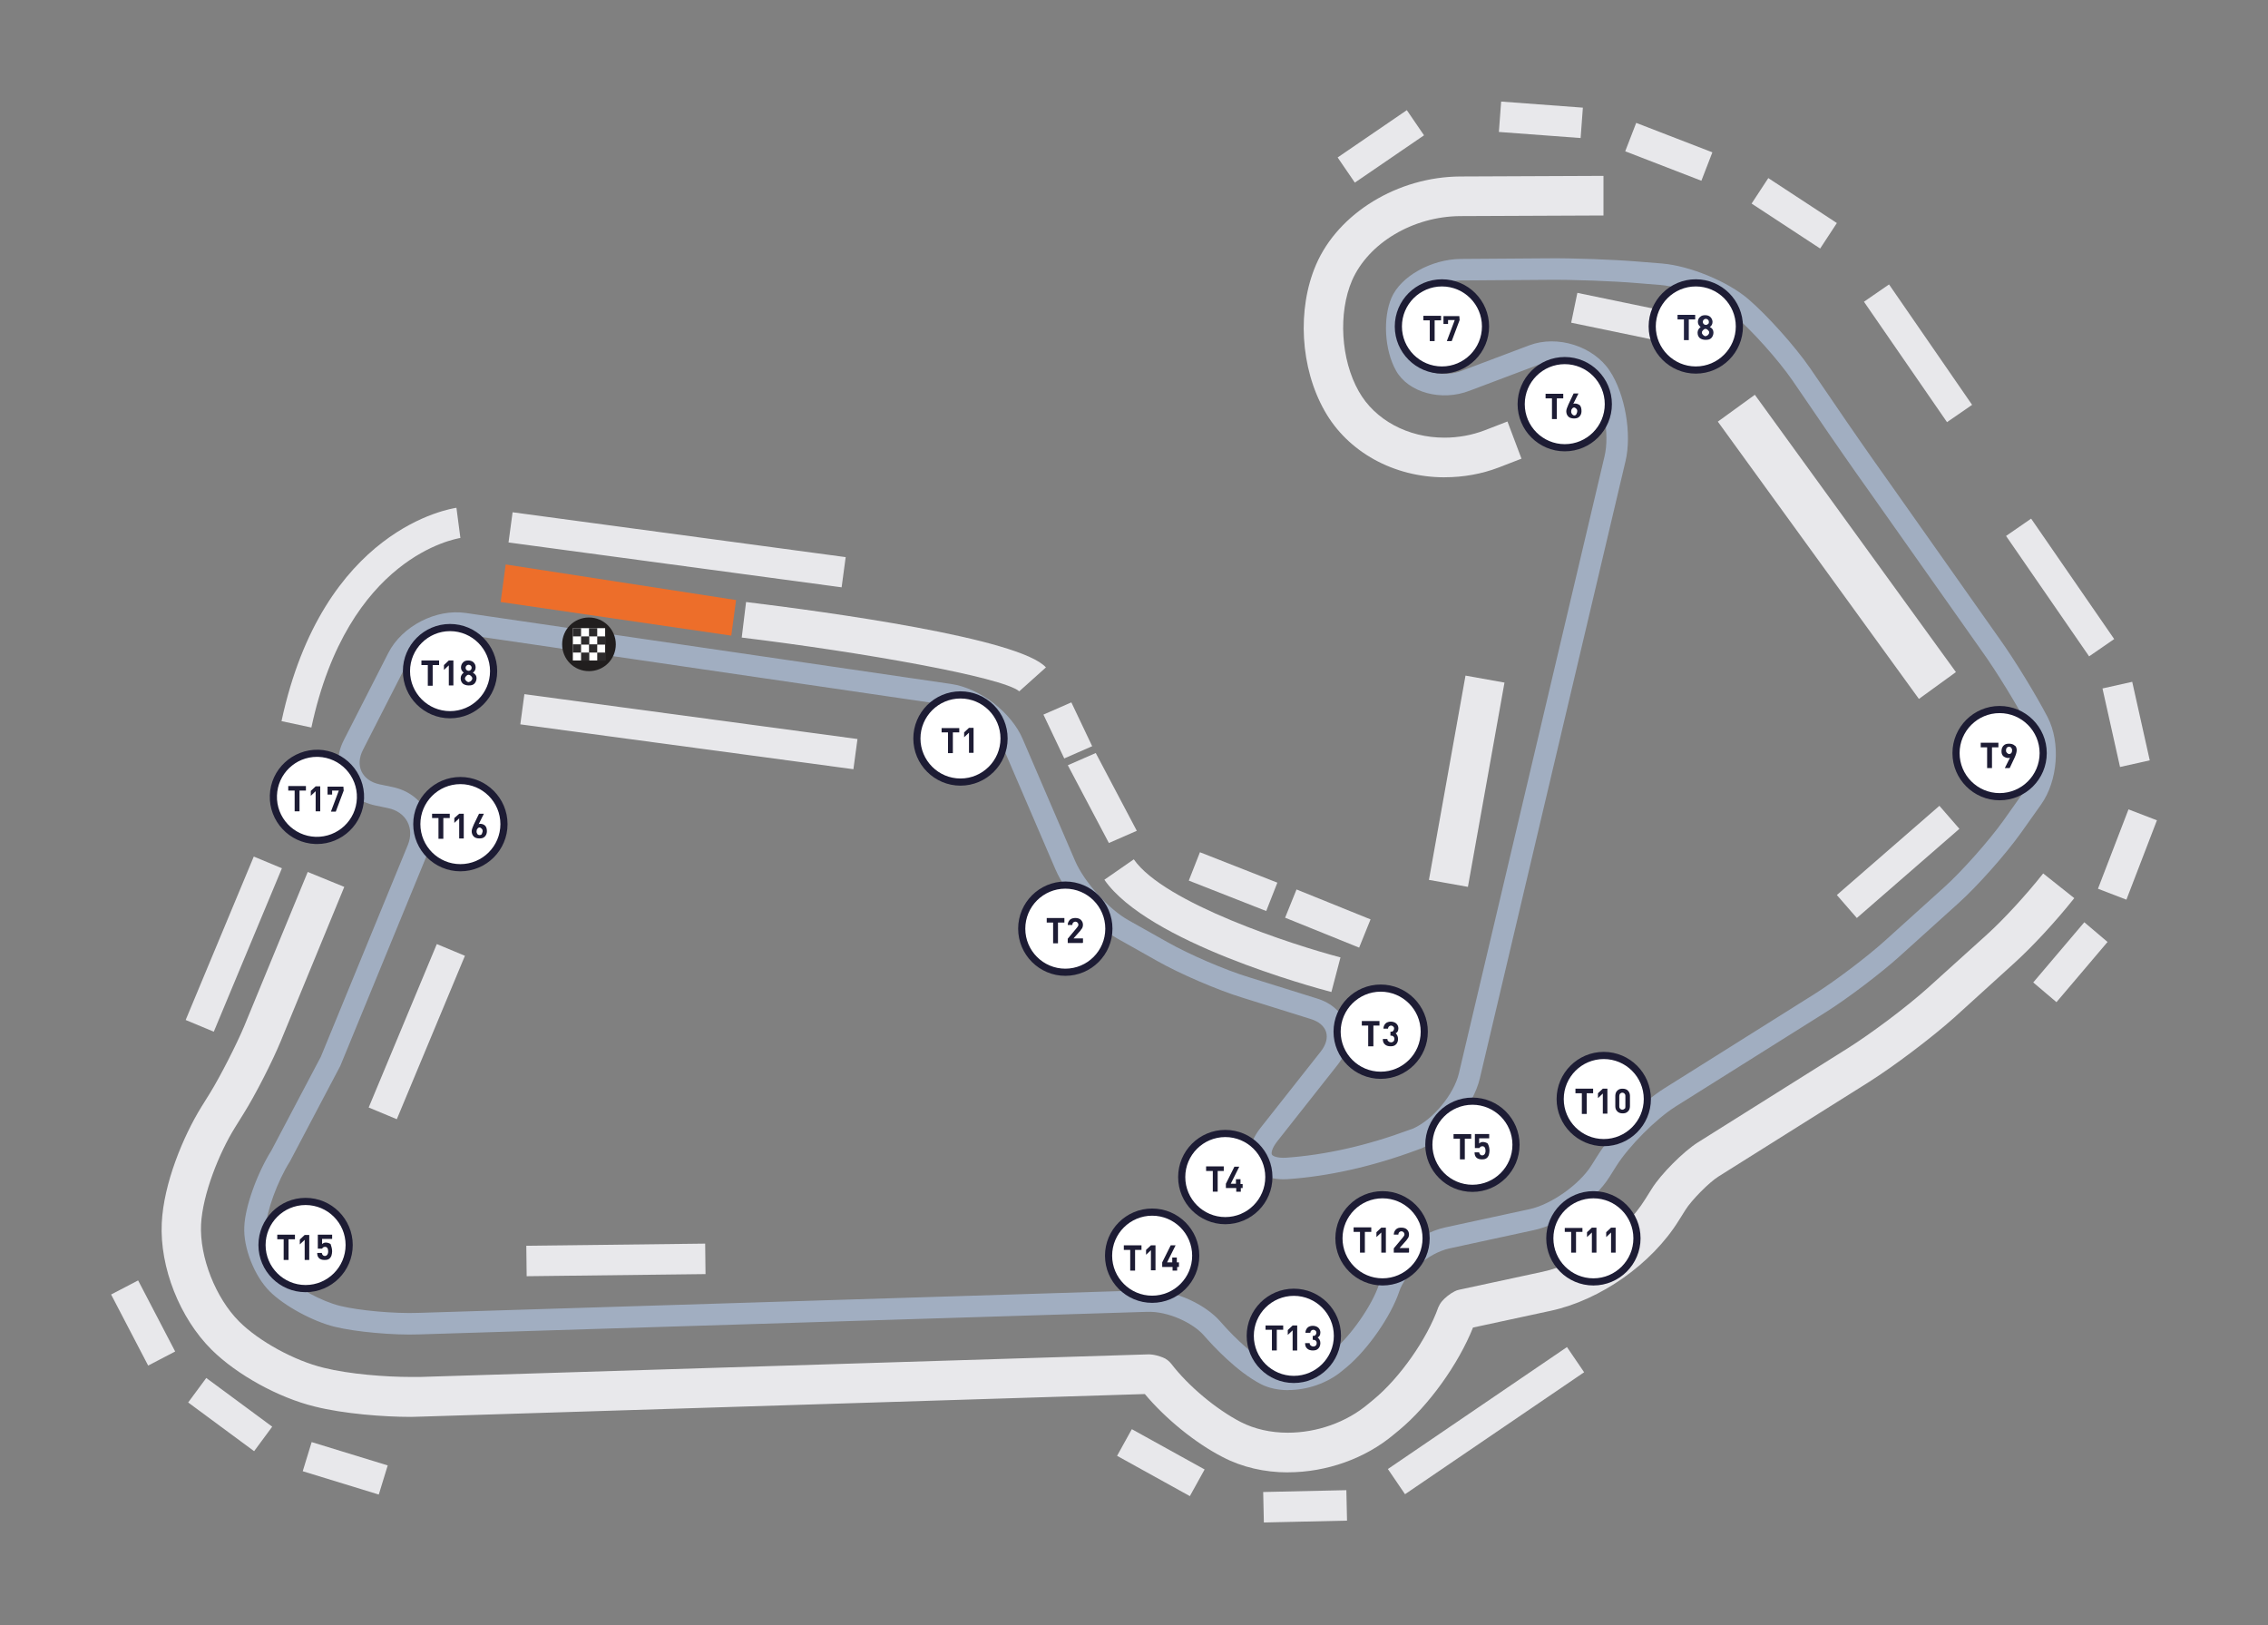
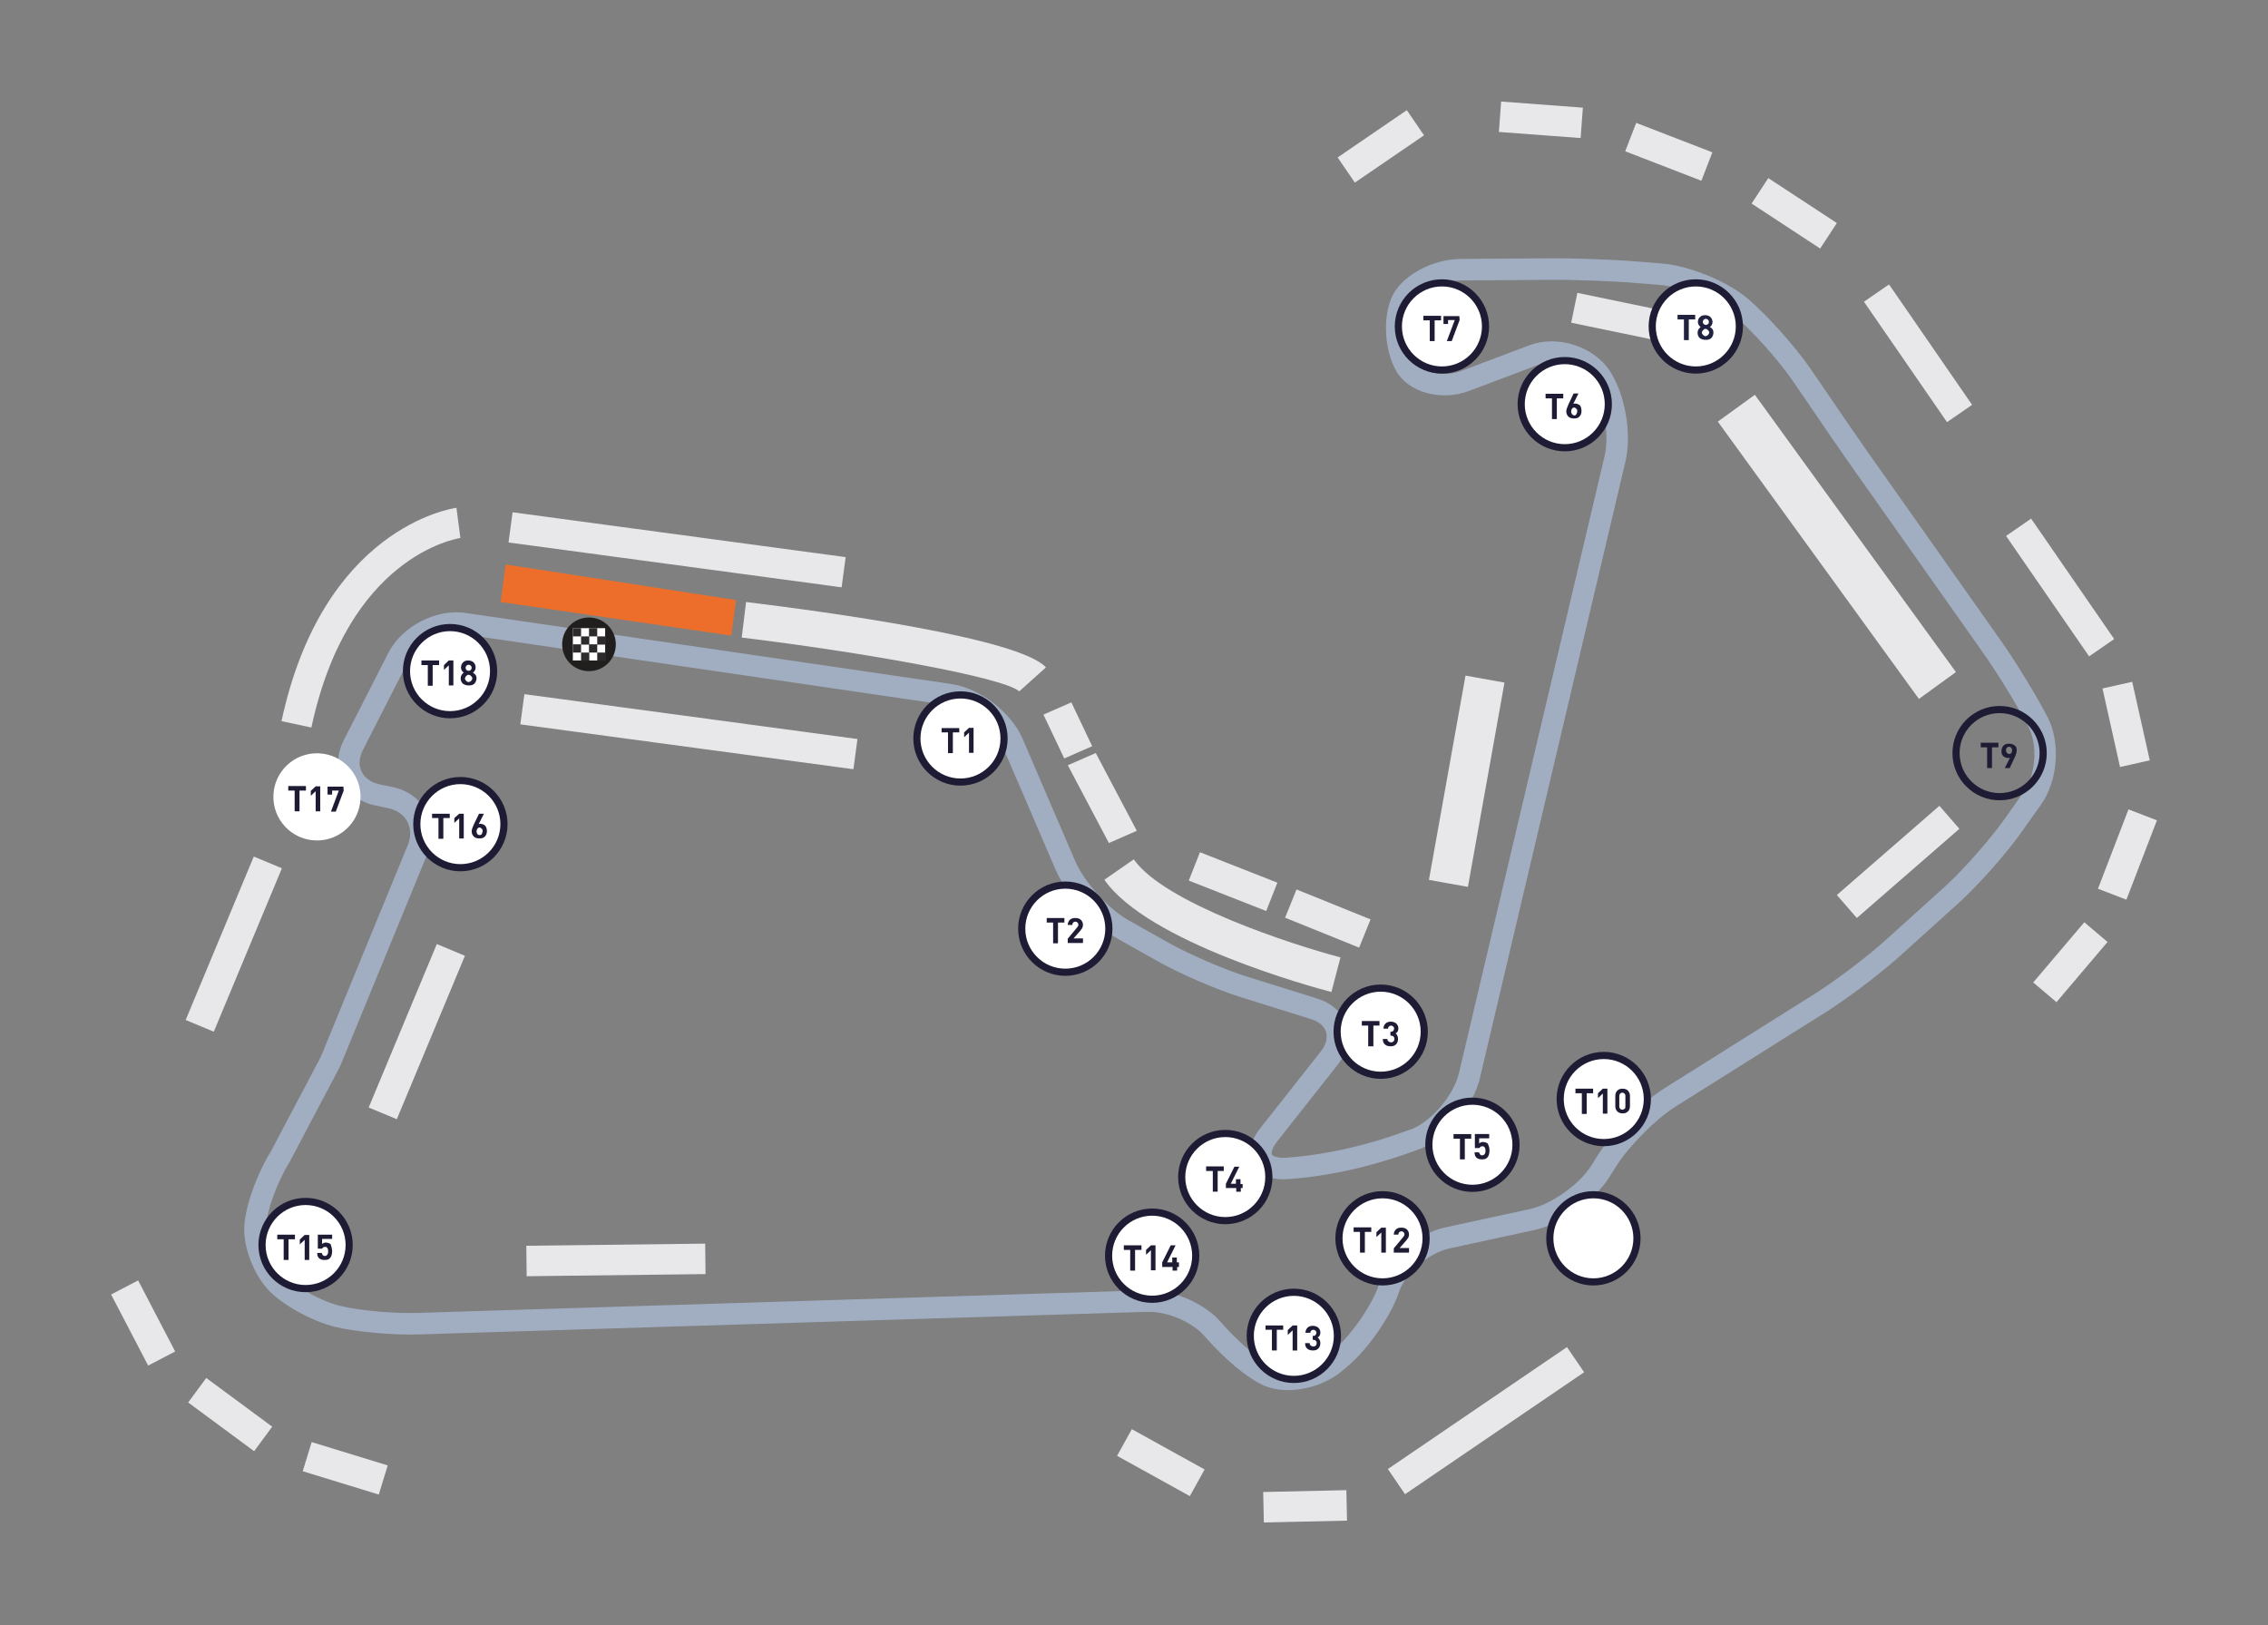
<svg xmlns="http://www.w3.org/2000/svg" id="Laag_1" data-name="Laag 1" viewBox="0 0 1072 768">
  <rect x="0" y="0" width="1072" height="768" fill="#808080" stroke="none" />
  <defs>
    <style>.cls-1{fill:#a1aec1}.cls-2{fill:#e8e8eb}.cls-3{isolation:isolate}.cls-4{fill:#1d1c34}.cls-5{fill:#fff}.cls-6{fill:#ed6e2a}.cls-7{fill:#211e1e}.cls-8{fill:#2d2b2c}.cls-9{fill:#212240}</style>
  </defs>
  <path d="m742.642 152.508 2.923-14.1 37.943 7.864-2.922 14.1z" class="cls-2" />
  <g id="General_Admission" data-name="General Admission">
-     <path d="M682.85 225.58c-24.05 0-45.8-11.95-56.75-31.4-11.52-20.31-13.11-48.11-4.03-69.14 10.51-24.34 38.6-41.48 68.13-41.63l67.7-.29v18.72l-67.7.29c-22.33.14-43.35 12.68-51.13 30.39-6.63 15.41-5.33 37.45 3.17 52.43 7.63 13.54 23.19 21.89 40.47 21.89 6.48 0 12.96-1.15 19.01-3.46l10.8-4.18 6.63 17.57-10.8 4.18c-7.92 3.02-16.56 4.61-25.49 4.61ZM608.67 695.85c-10.95 0-21.61-2.45-30.68-7.2-12.96-6.63-27.08-18.15-36.87-29.82l-341.8 10.66c-1.58 0-3.31.14-5.04.14-12.82 0-31.83-1.44-45.52-4.9-17.14-4.18-36.73-14.98-48.68-26.79-15.12-14.98-24.63-39.03-23.62-59.92.86-18.58 10.08-40.91 18.72-54.88l4.03-6.48c4.9-7.92 12.68-23.19 16.28-31.83l29.96-72.74 17.28 7.06-29.96 72.74c-4.03 9.79-12.1 25.64-17.72 34.57l-4.03 6.48c-7.35 11.81-15.27 31.4-15.99 45.8-.72 15.41 6.91 34.71 18 45.8 9.36 9.36 26.21 18.58 40.04 21.89 12.1 3.02 29.24 4.32 41.05 4.32h4.47l343.81-10.66c3.02-.14 6.05 1.01 7.2 1.44 1.58.58 3.02 1.73 4.03 3.02 8.07 10.51 21.17 21.46 32.84 27.51 6.48 3.31 14.12 5.04 22.18 5.04 13.83 0 27.8-4.9 38.17-13.68l2.45-2.02c12.39-10.23 25.21-28.52 30.54-43.5.43-1.01 1.01-2.02 1.73-2.88 1.3-1.58 3.74-3.6 6.05-4.75.58-.29 1.3-.58 2.02-.72l39.47-8.5c18.29-3.89 38.75-18.44 48.54-34.28l3.17-5.04c4.32-6.91 14.84-17.43 21.61-21.75l70.87-44.51c11.23-7.06 27.94-19.59 37.88-28.52l28.09-25.35c7.92-7.2 18.29-18.44 26.5-28.81l14.69 11.67c-8.79 11.09-20.02 23.19-28.66 30.97l-28.09 25.49c-10.66 9.51-28.38 22.9-40.47 30.54l-70.87 44.51c-4.47 2.74-12.96 11.38-15.7 15.84l-3.17 5.04c-12.68 20.45-37.02 37.59-60.5 42.63l-36.73 7.92c-6.91 17.28-20.89 36.87-35 48.54l-2.45 2.02c-13.54 11.38-31.83 17.86-50.12 17.86Z" class="cls-2" />
    <path d="m675.405 415.837 17.284-96.545 18.427 3.299-17.284 96.545zM629.31 468.83c-8.82-2.31-86.77-23.47-107.31-53.06l13.9-9.65c14.41 20.77 75.42 40.5 97.7 46.35l-4.3 16.37Z" class="cls-2" />
  </g>
  <g id="Stand">
    <path d="m607.422 433.709 5.397-13.35 34.99 14.143-5.397 13.35zM561.897 416.173l5.266-13.403 36.597 14.38-5.266 13.402zM493.19 337.72l13.2-5.77 9.84 20.71-13.2 5.78-9.84-20.72zM504.72 361.66l13.2-5.78 19.4 36.76-13.19 5.77-19.41-36.75zM147.18 343.83l-14.12-3.02c19.59-91.32 80.08-100.39 82.68-100.83l1.87 14.26-1.01-7.2 1.01 7.2c-2.16.43-53.15 8.64-70.43 89.59ZM240.362 256.368l1.922-14.271 157.44 21.202-1.923 14.272z" class="cls-2" />
    <path d="m236.63 284.51 2.39-17.74 108.89 16.82-2.26 16.81-109.02-15.89z" class="cls-6" />
    <path d="m245.937 342.332 1.922-14.271 157.438 21.202-1.922 14.272zM248.764 588.746l84.544-1.004.17 14.4-84.543 1.003zM87.759 482.048l32.198-77.237 13.292 5.54-32.199 77.238zM174.266 523.404l32.198-77.238 13.291 5.541-32.198 77.237zM52.516 611.789l12.769-6.659 17.514 33.588-12.768 6.658zM88.941 662.815l8.555-11.583 31.17 23.022-8.555 11.583zM143.09 695.304l4.221-13.767 35.948 11.025-4.222 13.767zM656.001 694.267l84.651-57.636 8.105 11.903-84.652 57.636zM961.038 464.305l24.142-28.446 10.979 9.317-24.142 28.447zM991.63 420.02l14.43-37.51 13.44 5.17-14.43 37.51zM993.766 325.365l14.054-3.139 8.29 37.116-14.054 3.139zM881.024 142.598l11.854-8.177 39.26 56.912-11.853 8.177zM948.185 253.286l11.853-8.177 39.261 56.912-11.853 8.177zM827.917 96.208l7.895-12.043 32.406 21.247-7.895 12.042zM768.18 71.501l5.193-13.43 36.002 13.92-5.193 13.431zM708.466 62.36l1.07-14.36 38.633 2.877-1.07 14.36zM632.256 74.416l32.698-22.355 8.128 11.887-32.699 22.356zM811.958 199.26l17.494-12.687 95.042 131.055L907 330.315z" class="cls-2" />
  </g>
  <path d="M608.96 656.99c-4.74 0-9.24-.93-12.99-2.86-11.33-5.85-22.65-18.08-27-23.07-4.9-5.62-16.61-11.49-26.95-11.08l-343.84 10.66c-12.18.45-30.12-1.18-39.97-3.6-10.41-2.56-23.92-9.92-30.75-16.75-7.23-7.23-12.5-20.63-11.99-30.5.31-9.2 5.91-25.01 12.77-35.98l23.42-44.41 41.1-100.03c1.58-3.87 1.5-7.8-.22-11.05-1.73-3.26-4.96-5.52-9.09-6.39l-6.19-1.3c-7.12-1.51-12.8-5.76-15.58-11.67-2.76-5.86-2.44-12.88.88-19.27l21.01-41.16c6.48-12.63 22.51-20.9 36.51-18.85l229.45 33.56c13.69 2 28.58 13.47 33.9 26.1l24.76 57.58c4.33 9.98 15.86 22.79 25.17 27.96l18.46 10.38c10.14 5.77 27.38 13.2 38.45 16.56l32.3 10.09c6.95 2.14 12.02 6.79 13.89 12.75 1.88 6 .34 12.76-4.21 18.56l-28.53 36.16c-2.56 3.26-2.93 5.53-2.55 6.25.37.72 2.4 1.71 6.48 1.52 18.74-1.28 38.47-5.73 58.66-13.23.55-.2 1.08-.4 1.59-.56 9.4-4.18 19.29-16.08 21.67-26.11l68.85-291.67c2.43-10.22-.35-26.14-6.06-34.78-5.14-7.77-17.03-11.5-25.95-8.13l-31.69 11.95c-13.36 5.2-29.03.97-34.88-9.47-5.38-9.58-6.31-24.72-2.11-34.45 4.36-10.11 18.71-18.16 32.69-18.33l40.93-.29c12.04-.14 31.64.57 43.68 1.6l10.64.86c13.11 1.12 30.94 8.48 40.63 16.76 9 7.69 22.12 22.34 29.25 32.66l11.25 16.44c7.06 10.43 18.07 26.28 24.57 35.34l53.89 76.37c6.85 9.56 16.97 26.05 22.53 36.73 6.28 12.04 4.91 30.26-3.11 41.46l-9.49 13.38c-7.33 10.24-20.45 25.01-29.26 32.95l-28.09 25.35c-9.03 8.14-24.72 20.01-34.98 26.46l-70.87 44.51c-9.26 5.82-22.12 18.74-28.07 28.21l-3.17 5.04c-7.17 11.4-22.89 22.46-35.81 25.17l-39.87 8.64c-9.98 2.24-20.88 11.64-23.76 20.51-3.91 11.58-14.71 27.12-24.61 35.45l-2.49 2.05c-6.99 5.77-16.52 8.92-25.26 8.92Zm-65.93-47.19c13.57 0 27.32 7.38 33.61 14.58 8.25 9.48 17.22 17.22 24 20.72 7.08 3.65 19.51 1.42 27.13-4.88l2.46-2.02c8.35-7.02 18.19-21.16 21.46-30.83 3.96-12.21 17.68-24.2 31.21-27.24l39.94-8.65c10.23-2.15 23.64-11.6 29.33-20.64l3.17-5.04c6.85-10.9 20.59-24.7 31.27-31.41l70.87-44.51c9.85-6.19 24.92-17.58 33.58-25.4l28.09-25.35c8.22-7.41 20.94-21.75 27.79-31.31l9.49-13.38c5.8-8.09 6.88-22.23 2.37-30.87-5.38-10.33-15.17-26.27-21.81-35.54l-53.89-76.37c-6.52-9.1-17.6-25.04-24.69-35.52l-11.22-16.4c-6.7-9.7-19.04-23.48-27.48-30.7-8.02-6.85-23.99-13.43-34.87-14.36l-10.64-.86c-11.78-1.01-30.93-1.71-42.74-1.57l-40.93.29c-9.74.12-20.71 5.82-23.46 12.2-2.98 6.91-2.23 18.57 1.64 25.46 3.35 5.98 13.82 8.3 22.39 4.96l31.74-11.97c13.26-5 30.31.4 38 12.03 7.27 10.99 10.55 29.75 7.48 42.72l-68.85 291.67c-3.14 13.22-15.3 27.78-27.7 33.16-.27.12-.55.21-.84.28-.24.09-.6.22-1.07.4-21.12 7.84-41.83 12.5-61.56 13.84h-.1c-10.56.52-14.58-4.16-16.04-7-1.47-2.84-2.96-8.85 3.59-17.19l28.53-36.16c2.48-3.17 3.37-6.46 2.5-9.25-.87-2.76-3.43-4.93-7.21-6.09l-32.28-10.09c-11.64-3.54-29.81-11.36-40.46-17.43l-18.41-10.36c-11.29-6.28-24.28-20.69-29.53-32.8l-24.78-57.63c-3.95-9.38-15.87-18.54-26.03-20.03L218.63 299.7c-9.64-1.41-21.54 4.74-26.01 13.43l-21.02 41.18c-1.89 3.64-2.14 7.28-.72 10.29 1.44 3.05 4.46 5.21 8.49 6.07l6.18 1.29c7.13 1.5 12.81 5.6 15.97 11.57 3.16 5.96 3.39 12.94.65 19.66l-41.2 100.26c-.06.15-.13.29-.2.44l-23.62 44.8c-.06.12-.12.23-.19.33-5.88 9.36-11.07 23.63-11.32 31.17-.36 7.06 3.86 17.72 9.03 22.89 5.52 5.52 17.42 11.96 26 14.07 9.09 2.24 25.78 3.74 37.21 3.32l343.84-10.66c.45-.02.9-.03 1.35-.03Z" class="cls-1" />
  <g id="Fin_Start" data-name="Fin/Start">
    <path d="M291.07 304.51c0-6.91-5.62-12.68-12.68-12.68s-12.68 5.62-12.68 12.68 5.62 12.68 12.68 12.68 12.68-5.62 12.68-12.68Z" class="cls-7" />
    <g>
      <path d="M270.76 296.87h15.27v15.27h-15.27z" class="cls-5" />
      <path d="M270.76 296.87h3.89v3.89h-3.89zM278.4 296.87h3.89v3.89h-3.89zM270.76 304.51h3.89v3.89h-3.89zM278.4 304.51h3.89v3.89h-3.89zM282.29 300.76h3.89v3.89h-3.89z" class="cls-8" />
      <path d="M274.65 300.76h3.89v3.89h-3.89zM282.29 308.4h3.89v3.89h-3.89zM274.65 308.4h3.89v3.89h-3.89z" class="cls-8" />
    </g>
  </g>
  <g>
    <circle id="Ellipse_156" cx="801.54" cy="154.28" r="20.6" class="cls-5" data-name="Ellipse 156" />
    <path d="M801.54 176.57c-12.29 0-22.29-10-22.29-22.29s10-22.29 22.29-22.29 22.29 10 22.29 22.29-10 22.29-22.29 22.29Zm0-41.2c-10.42 0-18.91 8.48-18.91 18.9s8.48 18.91 18.91 18.91 18.91-8.48 18.91-18.91-8.48-18.9-18.91-18.9Z" class="cls-4" />
  </g>
  <g class="cls-3">
    <path d="M801.25 150.96h-3.02v9.79h-2.3v-9.79h-3.02v-2.16h8.35v2.16ZM809.89 157.16c0 1.01-.43 2.02-1.01 2.59-.72.72-1.58.86-2.74.86-1.01 0-2.02-.29-2.74-.86-.72-.72-1.01-1.44-1.01-2.59 0-1.01.58-2.02 1.44-2.59-.86-.72-1.3-1.44-1.3-2.45s.43-1.87 1.01-2.3c.72-.72 1.58-.86 2.45-.86 1.01 0 1.87.29 2.45.86s1.01 1.44 1.01 2.3c0 1.01-.43 1.87-1.3 2.45 1.3.58 1.73 1.58 1.73 2.59Zm-2.59 1.15c.29-.29.58-.72.58-1.15s-.14-.72-.58-1.15c-.29-.29-.72-.58-1.15-.58s-.72.14-1.15.58c-.43.43-.58.72-.58 1.15s.14.72.58 1.15c.29.29.72.58 1.15.58.58-.14.86-.29 1.15-.58Zm.43-6.19c0-.43-.14-.72-.43-1.01s-.72-.43-1.01-.43c-.43 0-.72.14-1.01.43s-.43.72-.43 1.01c0 .43.14.72.43 1.01s.72.43 1.01.43c.43 0 .72-.14 1.01-.43.29-.14.43-.43.43-1.01Z" class="cls-9" />
  </g>
  <g>
    <circle id="Ellipse_159" cx="681.55" cy="154.28" r="20.6" class="cls-5" data-name="Ellipse 159" />
    <path d="M681.55 176.57c-12.29 0-22.29-10-22.29-22.29s10-22.29 22.29-22.29 22.29 10 22.29 22.29-10 22.29-22.29 22.29Zm0-41.2c-10.42 0-18.91 8.48-18.91 18.9s8.48 18.91 18.91 18.91 18.91-8.48 18.91-18.91-8.48-18.9-18.91-18.9Z" class="cls-4" />
  </g>
  <g class="cls-3">
    <path d="M681.12 151.4h-3.02v9.79h-2.3v-9.79h-3.02v-2.16h8.35v2.16ZM689.91 151.25l-3.74 9.94h-2.3l3.74-9.94h-3.17v1.87h-2.16v-3.74h7.49l.14 1.87Z" class="cls-4" />
  </g>
  <g>
    <circle id="Ellipse_150" cx="739.6" cy="191.01" r="20.6" class="cls-5" data-name="Ellipse 150" />
    <path d="M739.6 213.3c-12.29 0-22.29-10-22.29-22.29s10-22.29 22.29-22.29 22.29 10 22.29 22.29-10 22.29-22.29 22.29Zm0-41.2c-10.42 0-18.9 8.48-18.9 18.9s8.48 18.91 18.9 18.91 18.91-8.48 18.91-18.91-8.48-18.9-18.91-18.9Z" class="cls-4" />
  </g>
  <g class="cls-3">
    <path d="M738.88 188.27h-3.02v9.79h-2.3v-9.79h-3.02v-2.16h8.35v2.16ZM747.52 194.32c0 1.15-.43 2.02-1.01 2.59-.72.72-1.58.86-2.59.86s-2.02-.29-2.59-.86c-.72-.72-1.01-1.58-1.01-2.59 0-.72.43-1.87 1.01-3.17l2.45-5.19h2.3l-2.45 4.9c.29-.14.58-.14.86-.14.72 0 1.58.29 2.3.86.58.86.72 1.58.72 2.74Zm-2.01 0c0-.58-.14-.86-.43-1.15-.29-.29-.72-.58-1.01-.58-.43 0-.72.14-1.01.58-.29.29-.43.72-.43 1.3s.14.86.43 1.3c.29.29.72.58 1.01.58.43 0 .72-.14 1.01-.58.29-.58.43-1.01.43-1.44Z" class="cls-4" />
  </g>
  <g>
    <circle id="Ellipse_151" cx="758.04" cy="519.41" r="20.6" class="cls-5" data-name="Ellipse 151" />
    <path d="M758.04 541.7c-12.29 0-22.29-10-22.29-22.29s10-22.29 22.29-22.29 22.29 10 22.29 22.29-10 22.29-22.29 22.29Zm0-41.19c-10.42 0-18.91 8.48-18.91 18.9s8.48 18.9 18.91 18.9 18.91-8.48 18.91-18.9-8.48-18.9-18.91-18.9Z" class="cls-4" />
  </g>
  <g class="cls-3">
    <path d="M753 516.67h-3.02v9.79h-2.3v-9.79h-3.02v-2.16h8.35v2.16ZM759.62 526.32h-2.02v-9.51l-2.3 2.16v-2.3l2.3-2.16h2.16v11.81h-.14ZM770.42 522.87c0 1.01-.43 2.02-1.01 2.45-.72.72-1.58.86-2.45.86-1.01 0-1.87-.29-2.45-.86-.72-.72-1.01-1.44-1.01-2.45v-5.04c0-1.01.43-2.02 1.01-2.45.72-.72 1.58-.86 2.45-.86 1.01 0 1.87.29 2.45.86s1.01 1.44 1.01 2.45v5.04Zm-2.16 0v-4.9c0-.58-.14-.86-.43-1.15-.29-.29-.72-.43-1.01-.43-.43 0-.72.14-1.01.43-.29.29-.43.72-.43 1.15v4.9c0 .58.14.86.43 1.15.29.29.72.43 1.01.43.43 0 .72-.14 1.01-.43.43-.14.43-.58.43-1.15Z" class="cls-4" />
  </g>
  <g>
    <circle id="Ellipse_153" cx="695.96" cy="541.01" r="20.6" class="cls-5" data-name="Ellipse 153" />
-     <path d="M695.96 563.3c-12.29 0-22.29-10-22.29-22.29s10-22.29 22.29-22.29 22.29 10 22.29 22.29-10 22.29-22.29 22.29Zm0-41.19c-10.42 0-18.91 8.48-18.91 18.9s8.48 18.91 18.91 18.91 18.91-8.48 18.91-18.91-8.48-18.9-18.91-18.9Z" class="cls-4" />
+     <path d="M695.96 563.3c-12.29 0-22.29-10-22.29-22.29s10-22.29 22.29-22.29 22.29 10 22.29 22.29-10 22.29-22.29 22.29Zm0-41.19c-10.42 0-18.91 8.48-18.91 18.9s8.48 18.91 18.91 18.91 18.91-8.48 18.91-18.91-8.48-18.9-18.91-18.9" class="cls-4" />
  </g>
  <g class="cls-3">
    <path d="M695.53 538.13h-3.17v9.79h-2.3v-9.79h-3.02v-2.16h8.35v2.16h.14ZM704.02 543.89c0 .72-.14 1.3-.29 1.87s-.43.86-.72 1.3c-.72.72-1.44.86-2.59.86s-2.02-.29-2.59-.86-.86-1.3-.86-2.45h2.16c.14.86.72 1.44 1.44 1.44.43 0 .72-.14 1.01-.43.29-.29.58-.86.58-1.73 0-1.44-.58-2.16-1.44-2.16-.72 0-1.15.29-1.44.86h-2.16v-6.63h6.77v2.02h-4.75v2.45c.43-.43 1.01-.72 1.73-.72.86 0 1.73.29 2.3.72.58 1.01.86 2.16.86 3.46Z" class="cls-4" />
  </g>
  <g>
    <circle id="Ellipse_154" cx="579.14" cy="556.28" r="20.6" class="cls-5" data-name="Ellipse 154" />
    <path d="M579.15 578.57c-12.29 0-22.29-10-22.29-22.29s10-22.29 22.29-22.29 22.29 10 22.29 22.29-10 22.29-22.29 22.29Zm0-41.19c-10.42 0-18.91 8.48-18.91 18.9s8.48 18.91 18.91 18.91 18.9-8.48 18.9-18.91-8.48-18.9-18.9-18.9Z" class="cls-4" />
  </g>
  <g class="cls-3">
    <path d="M578.57 553.4h-3.02v9.79h-2.3v-9.79h-3.17v-2.16h8.35v2.16h.14ZM587.5 561.47h-1.01v1.73h-2.16v-1.73h-4.9v-2.02l4.03-8.07h2.3l-4.03 8.07h2.45v-2.16h2.16v2.3h1.01v1.87h.14Z" class="cls-4" />
  </g>
  <g>
    <circle id="Ellipse_155" cx="652.6" cy="487.58" r="20.6" class="cls-5" data-name="Ellipse 155" />
    <path d="M652.6 509.87c-12.29 0-22.29-10-22.29-22.29s10-22.29 22.29-22.29 22.29 10 22.29 22.29-10 22.29-22.29 22.29Zm0-41.2c-10.42 0-18.91 8.48-18.91 18.91s8.48 18.9 18.91 18.9 18.91-8.48 18.91-18.9-8.48-18.91-18.91-18.91Z" class="cls-4" />
  </g>
  <g class="cls-3">
    <path d="M652.17 484.7h-3.02v9.79h-2.45v-9.79h-3.02v-2.16h8.35v2.16h.14ZM660.81 491.03c0 1.15-.43 2.02-1.01 2.59-.72.72-1.58.86-2.59.86s-2.02-.29-2.59-.86c-.72-.58-1.01-1.44-1.01-2.59h2.16c0 .58.14.86.58 1.15.29.29.72.43 1.15.43.58 0 .72-.14 1.15-.43.29-.29.43-.72.43-1.15 0-.58-.14-.86-.43-1.15s-.72-.43-1.15-.43h-.29v-1.87h.29c.58 0 .86-.14 1.01-.43.29-.29.43-.72.43-1.01 0-.58-.14-.72-.43-1.01s-.72-.43-1.01-.43c-.43 0-.72.14-1.01.43-.29.29-.43.72-.43 1.01h-2.16c0-1.01.43-1.87 1.01-2.45s1.58-.86 2.45-.86c1.01 0 1.87.29 2.59.86.72.72 1.01 1.44 1.01 2.3 0 1.15-.43 2.02-1.3 2.3.58.58 1.15 1.44 1.15 2.74Z" class="cls-4" />
  </g>
  <g>
    <circle id="Ellipse_156-2" cx="503.53" cy="438.89" r="20.6" class="cls-5" data-name="Ellipse 156" />
    <path d="M503.53 461.18c-12.29 0-22.29-10-22.29-22.29s10-22.29 22.29-22.29 22.29 10 22.29 22.29-10 22.29-22.29 22.29Zm0-41.19c-10.42 0-18.91 8.48-18.91 18.91s8.48 18.9 18.91 18.9 18.9-8.48 18.9-18.9-8.48-18.91-18.9-18.91Z" class="cls-4" />
  </g>
  <g class="cls-3">
    <path d="M503.09 436.01h-3.02v9.79h-2.3v-9.79h-3.02v-2.16h8.35v2.16ZM511.74 445.66h-7.06v-2.02l4.32-5.19c.43-.58.72-.86.72-1.44 0-.43-.14-.72-.43-1.01-.29-.29-.72-.43-1.01-.43-.43 0-.72.14-1.01.43-.29.29-.43.72-.43 1.15h-2.16c0-1.01.43-1.87 1.01-2.45s1.58-.86 2.59-.86 2.02.29 2.59.86c.72.72 1.01 1.44 1.01 2.45 0 .58-.14.86-.29 1.3s-.58.72-.86 1.3l-3.31 3.74h4.47v2.02h-.14v.14Z" class="cls-4" />
  </g>
  <g>
    <circle id="Ellipse_160" cx="453.98" cy="349.01" r="20.6" class="cls-5" data-name="Ellipse 160" />
    <path d="M453.98 371.3c-12.29 0-22.29-10-22.29-22.29s10-22.29 22.29-22.29 22.29 10 22.29 22.29-10 22.29-22.29 22.29Zm0-41.19c-10.42 0-18.91 8.48-18.91 18.9s8.48 18.91 18.91 18.91 18.91-8.48 18.91-18.91-8.48-18.9-18.91-18.9Z" class="cls-4" />
  </g>
  <g class="cls-3">
    <path d="M453.4 346.13h-3.02v9.79h-2.3v-9.79h-3.02v-2.02h8.35v2.02ZM460.17 355.78h-2.16v-9.51l-2.3 2.16v-2.3l2.3-2.16h2.16v11.81Z" class="cls-4" />
  </g>
  <g>
-     <circle id="Ellipse_157" cx="945.14" cy="355.93" r="20.6" class="cls-5" data-name="Ellipse 157" />
    <path d="M945.14 378.22c-12.29 0-22.29-10-22.29-22.29s10-22.29 22.29-22.29 22.29 10 22.29 22.29-10 22.29-22.29 22.29Zm0-41.2c-10.42 0-18.91 8.48-18.91 18.9s8.48 18.9 18.91 18.9 18.91-8.48 18.91-18.9-8.48-18.9-18.91-18.9Z" class="cls-4" />
  </g>
  <g class="cls-3">
    <path d="M944.56 353.19h-3.02v9.79h-2.3v-9.79h-3.02v-2.16h8.35v2.16ZM953.21 354.63c0 .72-.29 1.87-.86 3.17l-2.45 5.19h-2.3l2.45-4.9c-.29.14-.58.14-.86.14-.72 0-1.58-.29-2.3-.86-.72-.72-.86-1.44-.86-2.45 0-1.15.43-2.02 1.01-2.59.72-.72 1.58-.86 2.59-.86s2.02.29 2.59.86c.72.29 1.01 1.3 1.01 2.3Zm-2.6 1.3c.29-.29.43-.72.43-1.3s-.14-.86-.43-1.3c-.29-.29-.72-.43-1.01-.43s-.72.14-1.01.43c-.29.29-.43.72-.43 1.3s.14.86.43 1.15c.29.29.72.58 1.01.58s.86-.14 1.01-.43Z" class="cls-4" />
  </g>
  <g>
    <circle id="Ellipse_146" cx="753.14" cy="585.23" r="20.6" class="cls-5" data-name="Ellipse 146" />
    <path d="M753.14 607.52c-12.29 0-22.29-10-22.29-22.29s10-22.29 22.29-22.29 22.29 10 22.29 22.29-10 22.29-22.29 22.29Zm0-41.19c-10.42 0-18.91 8.48-18.91 18.9s8.48 18.91 18.91 18.91 18.9-8.48 18.9-18.91-8.48-18.9-18.9-18.9Z" class="cls-4" />
  </g>
  <g class="cls-3">
-     <path d="M747.95 582.21h-3.02V592h-2.3v-9.79h-3.02v-1.87h8.35v1.87ZM754.58 592h-2.16v-9.51l-2.3 2.16v-2.3l2.3-2.16h2.16V592ZM763.65 592h-2.16v-9.51l-2.3 2.16v-2.3l2.3-2.16h2.16V592Z" class="cls-4" />
-   </g>
+     </g>
  <g>
    <circle id="Ellipse_147" cx="653.47" cy="585.23" r="20.6" class="cls-5" data-name="Ellipse 147" />
    <path d="M653.47 607.52c-12.29 0-22.29-10-22.29-22.29s10-22.29 22.29-22.29 22.29 10 22.29 22.29-10 22.29-22.29 22.29Zm0-41.19c-10.42 0-18.91 8.48-18.91 18.9s8.48 18.91 18.91 18.91 18.91-8.48 18.91-18.91-8.48-18.9-18.91-18.9Z" class="cls-4" />
  </g>
  <g class="cls-3">
    <path d="M648.14 582.21h-3.02V592h-2.3v-9.79h-3.02v-2.16h8.35v2.16ZM655.05 592h-2.16v-9.51l-2.3 2.16v-2.3l2.3-2.16h2.16V592ZM665.85 592h-7.06v-2.02l4.32-5.19c.43-.58.72-.86.72-1.44 0-.43-.14-.72-.43-1.01-.29-.29-.72-.43-1.01-.43s-.72.14-1.01.43c-.29.29-.43.72-.43 1.15h-2.16c0-1.01.43-1.87 1.01-2.45.72-.72 1.58-.86 2.59-.86s2.02.29 2.59.86c.72.72 1.01 1.44 1.01 2.45 0 .58-.14.86-.29 1.3s-.58.72-.86 1.3l-3.31 3.74H666v2.02h-.14v.14Z" class="cls-4" />
  </g>
  <g>
    <circle id="Ellipse_148" cx="611.55" cy="631.32" r="20.6" class="cls-5" data-name="Ellipse 148" />
    <path d="M611.55 653.61c-12.29 0-22.29-10-22.29-22.29s10-22.29 22.29-22.29 22.29 10 22.29 22.29-10 22.29-22.29 22.29Zm0-41.19c-10.42 0-18.91 8.48-18.91 18.91s8.48 18.9 18.91 18.9 18.91-8.48 18.91-18.9-8.48-18.91-18.91-18.91Z" class="cls-4" />
  </g>
  <g class="cls-3">
    <path d="M606.51 628.44h-3.02v9.79h-2.3v-9.79h-3.02v-2.02h8.35v2.02ZM613.14 638.24h-2.16v-9.51l-2.3 2.16v-2.3l2.3-2.16h2.16v11.81ZM624.08 634.78c0 1.15-.43 2.02-1.01 2.59-.72.72-1.58.86-2.59.86s-2.02-.29-2.59-.86c-.72-.58-1.01-1.44-1.01-2.59h2.16c0 .58.14.86.58 1.15.29.29.72.43 1.15.43.58 0 .72-.14 1.15-.43.29-.29.43-.72.43-1.15 0-.58-.14-.86-.43-1.15s-.72-.43-1.15-.43h-.29v-1.87h.29c.58 0 .86-.14 1.01-.43.29-.29.43-.72.43-1.01 0-.58-.14-.72-.43-1.01s-.72-.43-1.01-.43-.72.14-1.01.43c-.29.29-.43.72-.43 1.01h-2.3c0-1.01.43-1.87 1.01-2.45.58-.58 1.58-.86 2.45-.86 1.01 0 1.87.29 2.59.86.72.72 1.01 1.44 1.01 2.3 0 1.15-.43 2.02-1.3 2.3.72.72 1.3 1.44 1.3 2.74Z" class="cls-4" />
  </g>
  <g>
    <circle id="Ellipse_149" cx="544.58" cy="593.44" r="20.6" class="cls-5" data-name="Ellipse 149" />
    <path d="M544.58 615.73c-12.29 0-22.29-10-22.29-22.29s10-22.29 22.29-22.29 22.29 10 22.29 22.29-10 22.29-22.29 22.29Zm0-41.19c-10.42 0-18.91 8.48-18.91 18.9s8.48 18.9 18.91 18.9 18.91-8.48 18.91-18.9-8.48-18.9-18.91-18.9Z" class="cls-4" />
  </g>
  <g class="cls-3">
    <path d="M539.53 590.71h-3.02v9.79h-2.3v-9.79h-3.02v-2.16h8.35v2.16ZM546.16 600.36H544v-9.51l-2.3 2.16v-2.3l2.3-2.16h2.16v11.81ZM557.4 598.77h-1.01v1.73h-2.16v-1.73h-4.9v-2.16l4.03-8.07h2.3l-4.03 8.07h2.45v-2.3h2.16v2.3h1.01v2.16h.14Z" class="cls-4" />
  </g>
  <g>
    <circle id="Ellipse_149-2" cx="144.44" cy="588.4" r="20.6" class="cls-5" data-name="Ellipse 149" />
    <path d="M144.44 610.69c-12.29 0-22.29-10-22.29-22.29s10-22.29 22.29-22.29 22.29 10 22.29 22.29-10 22.29-22.29 22.29Zm0-41.19c-10.42 0-18.9 8.48-18.9 18.9s8.48 18.9 18.9 18.9 18.91-8.48 18.91-18.9-8.48-18.9-18.91-18.9Z" class="cls-4" />
  </g>
  <g class="cls-3">
    <path d="M139.4 585.67h-3.02v9.79h-2.3v-9.79h-3.02v-2.16h8.35v2.16ZM146.03 595.46h-2.02v-9.51l-2.3 2.16v-2.3l2.3-2.16h2.16v11.81h-.14ZM156.98 591.43c0 .72-.14 1.3-.29 1.87s-.43.86-.72 1.3c-.72.72-1.44.86-2.59.86s-2.02-.29-2.59-.86-.86-1.3-.86-2.45h2.16c.14.86.72 1.44 1.44 1.44.43 0 .72-.14 1.01-.43s.58-.86.58-1.73c0-1.44-.58-2.16-1.44-2.16-.72 0-1.15.29-1.44.86h-2.02v-6.63h6.77v2.02h-4.75v2.45c.43-.43 1.01-.72 1.73-.72.86 0 1.73.29 2.3.72.29 1.01.72 2.02.72 3.46Z" class="cls-4" />
  </g>
  <g>
    <circle id="Ellipse_149-3" cx="217.61" cy="389.49" r="20.6" class="cls-5" data-name="Ellipse 149" />
    <path d="M217.61 411.78c-12.29 0-22.29-10-22.29-22.29s10-22.29 22.29-22.29 22.29 10 22.29 22.29-10 22.29-22.29 22.29Zm0-41.2c-10.42 0-18.91 8.48-18.91 18.9s8.48 18.91 18.91 18.91 18.91-8.48 18.91-18.91-8.48-18.9-18.91-18.9Z" class="cls-4" />
  </g>
  <g class="cls-3">
    <path d="M212.57 386.61h-3.02v9.79h-2.3v-9.79h-3.02v-2.02h8.35v2.02ZM219.2 396.26h-2.16v-9.51l-2.3 2.16v-2.3l2.3-2.02h2.16v11.67ZM230.15 392.8c0 1.15-.43 2.02-1.01 2.59-.72.72-1.58.86-2.59.86s-2.02-.29-2.59-.86c-.72-.72-1.01-1.58-1.01-2.59 0-.72.43-1.87 1.01-3.17l2.45-5.04h2.3l-2.45 4.9c.29-.14.58-.14.86-.14.72 0 1.58.29 2.16.86.58.58.86 1.44.86 2.59Zm-2.02 0c0-.58-.14-.86-.43-1.15-.29-.29-.72-.58-1.01-.58-.43 0-.72.14-1.01.58-.29.29-.43.72-.43 1.3s.14.86.43 1.3c.29.29.72.43 1.01.43.43 0 .72-.14 1.01-.43.14-.58.43-1.01.43-1.44Z" class="cls-4" />
  </g>
  <g>
    <circle id="Ellipse_149-4" cx="149.81" cy="376.59" r="20.6" class="cls-5" data-name="Ellipse 149" transform="rotate(-88.09 149.82 376.595)" />
-     <path d="M149.81 398.88h-.75c-12.28-.41-21.94-10.74-21.53-23.02.41-12.28 10.74-21.82 23.02-21.54 12.28.41 21.94 10.74 21.53 23.02-.4 12.03-10.32 21.55-22.27 21.55Zm-.01-41.19c-10.14 0-18.55 8.07-18.89 18.28-.35 10.42 7.85 19.17 18.26 19.52 10.48.3 19.18-7.85 19.52-18.27.35-10.42-7.85-19.17-18.26-19.52h-.63Z" class="cls-4" />
  </g>
  <g class="cls-3">
    <path d="M144.59 373.64h-3.02v9.79h-2.3v-9.79h-3.02v-2.16h8.35v2.16ZM151.36 383.44h-2.16v-9.51l-2.3 2.16v-2.3l2.3-2.16h2.16v11.81ZM162.45 373.64l-3.74 9.94h-2.3l3.74-9.94h-3.17v1.87h-2.16v-3.74h7.49l.14 1.87Z" class="cls-4" />
  </g>
  <g>
    <circle id="Ellipse_149-5" cx="212.72" cy="317.18" r="20.6" class="cls-5" data-name="Ellipse 149" />
    <path d="M212.72 339.47c-12.29 0-22.29-10-22.29-22.29s10-22.29 22.29-22.29 22.29 10 22.29 22.29-10 22.29-22.29 22.29Zm0-41.19c-10.42 0-18.91 8.48-18.91 18.9s8.48 18.9 18.91 18.9 18.9-8.48 18.9-18.9-8.48-18.9-18.9-18.9Z" class="cls-4" />
  </g>
  <g class="cls-3">
    <path d="M207.53 314.3h-3.02v9.79h-2.3v-9.79h-3.02v-2.16h8.35v2.16ZM214.3 323.95h-2.16v-9.51l-2.3 2.16v-2.3l2.3-2.16h2.16v11.81ZM225.25 320.49c0 1.01-.43 2.02-1.01 2.59-.72.72-1.58.86-2.74.86-1.01 0-2.02-.29-2.74-.86-.72-.72-1.01-1.44-1.01-2.59 0-1.01.58-2.02 1.44-2.59-.86-.72-1.3-1.44-1.3-2.45s.43-1.87 1.01-2.45c.72-.72 1.58-.86 2.45-.86s1.87.29 2.45.86c.72.72 1.01 1.44 1.01 2.45s-.43 1.87-1.3 2.45c1.3.72 1.73 1.58 1.73 2.59Zm-2.59 1.3c.29-.29.58-.72.58-1.15s-.14-.72-.58-1.15c-.29-.29-.72-.58-1.15-.58-.58 0-.72.14-1.15.58-.29.29-.58.72-.58 1.15s.14.72.58 1.15c.29.29.72.58 1.15.58.58-.14.86-.29 1.15-.58Zm.28-6.19c0-.43-.14-.72-.43-1.01s-.72-.43-1.01-.43c-.43 0-.72.14-1.01.43s-.43.72-.43 1.01c0 .43.14.72.43 1.01.29.29.72.43 1.01.43.43 0 .72-.14 1.01-.43s.43-.72.43-1.01Z" class="cls-4" />
  </g>
  <path d="M481.77 326.72c-7.8-6.72-74.21-18.47-131.18-25.41l2.05-16.8c38.48 4.69 129.32 17.08 141.73 30.91l-12.6 11.3ZM868.21 422.986l48.476-42.154 9.449 10.866-48.475 42.154zM597.062 705.13l39.31-.871.32 14.396-39.31.872zM528.002 688.032l6.972-12.6 34.404 19.04-6.973 12.599z" class="cls-2" />
</svg>